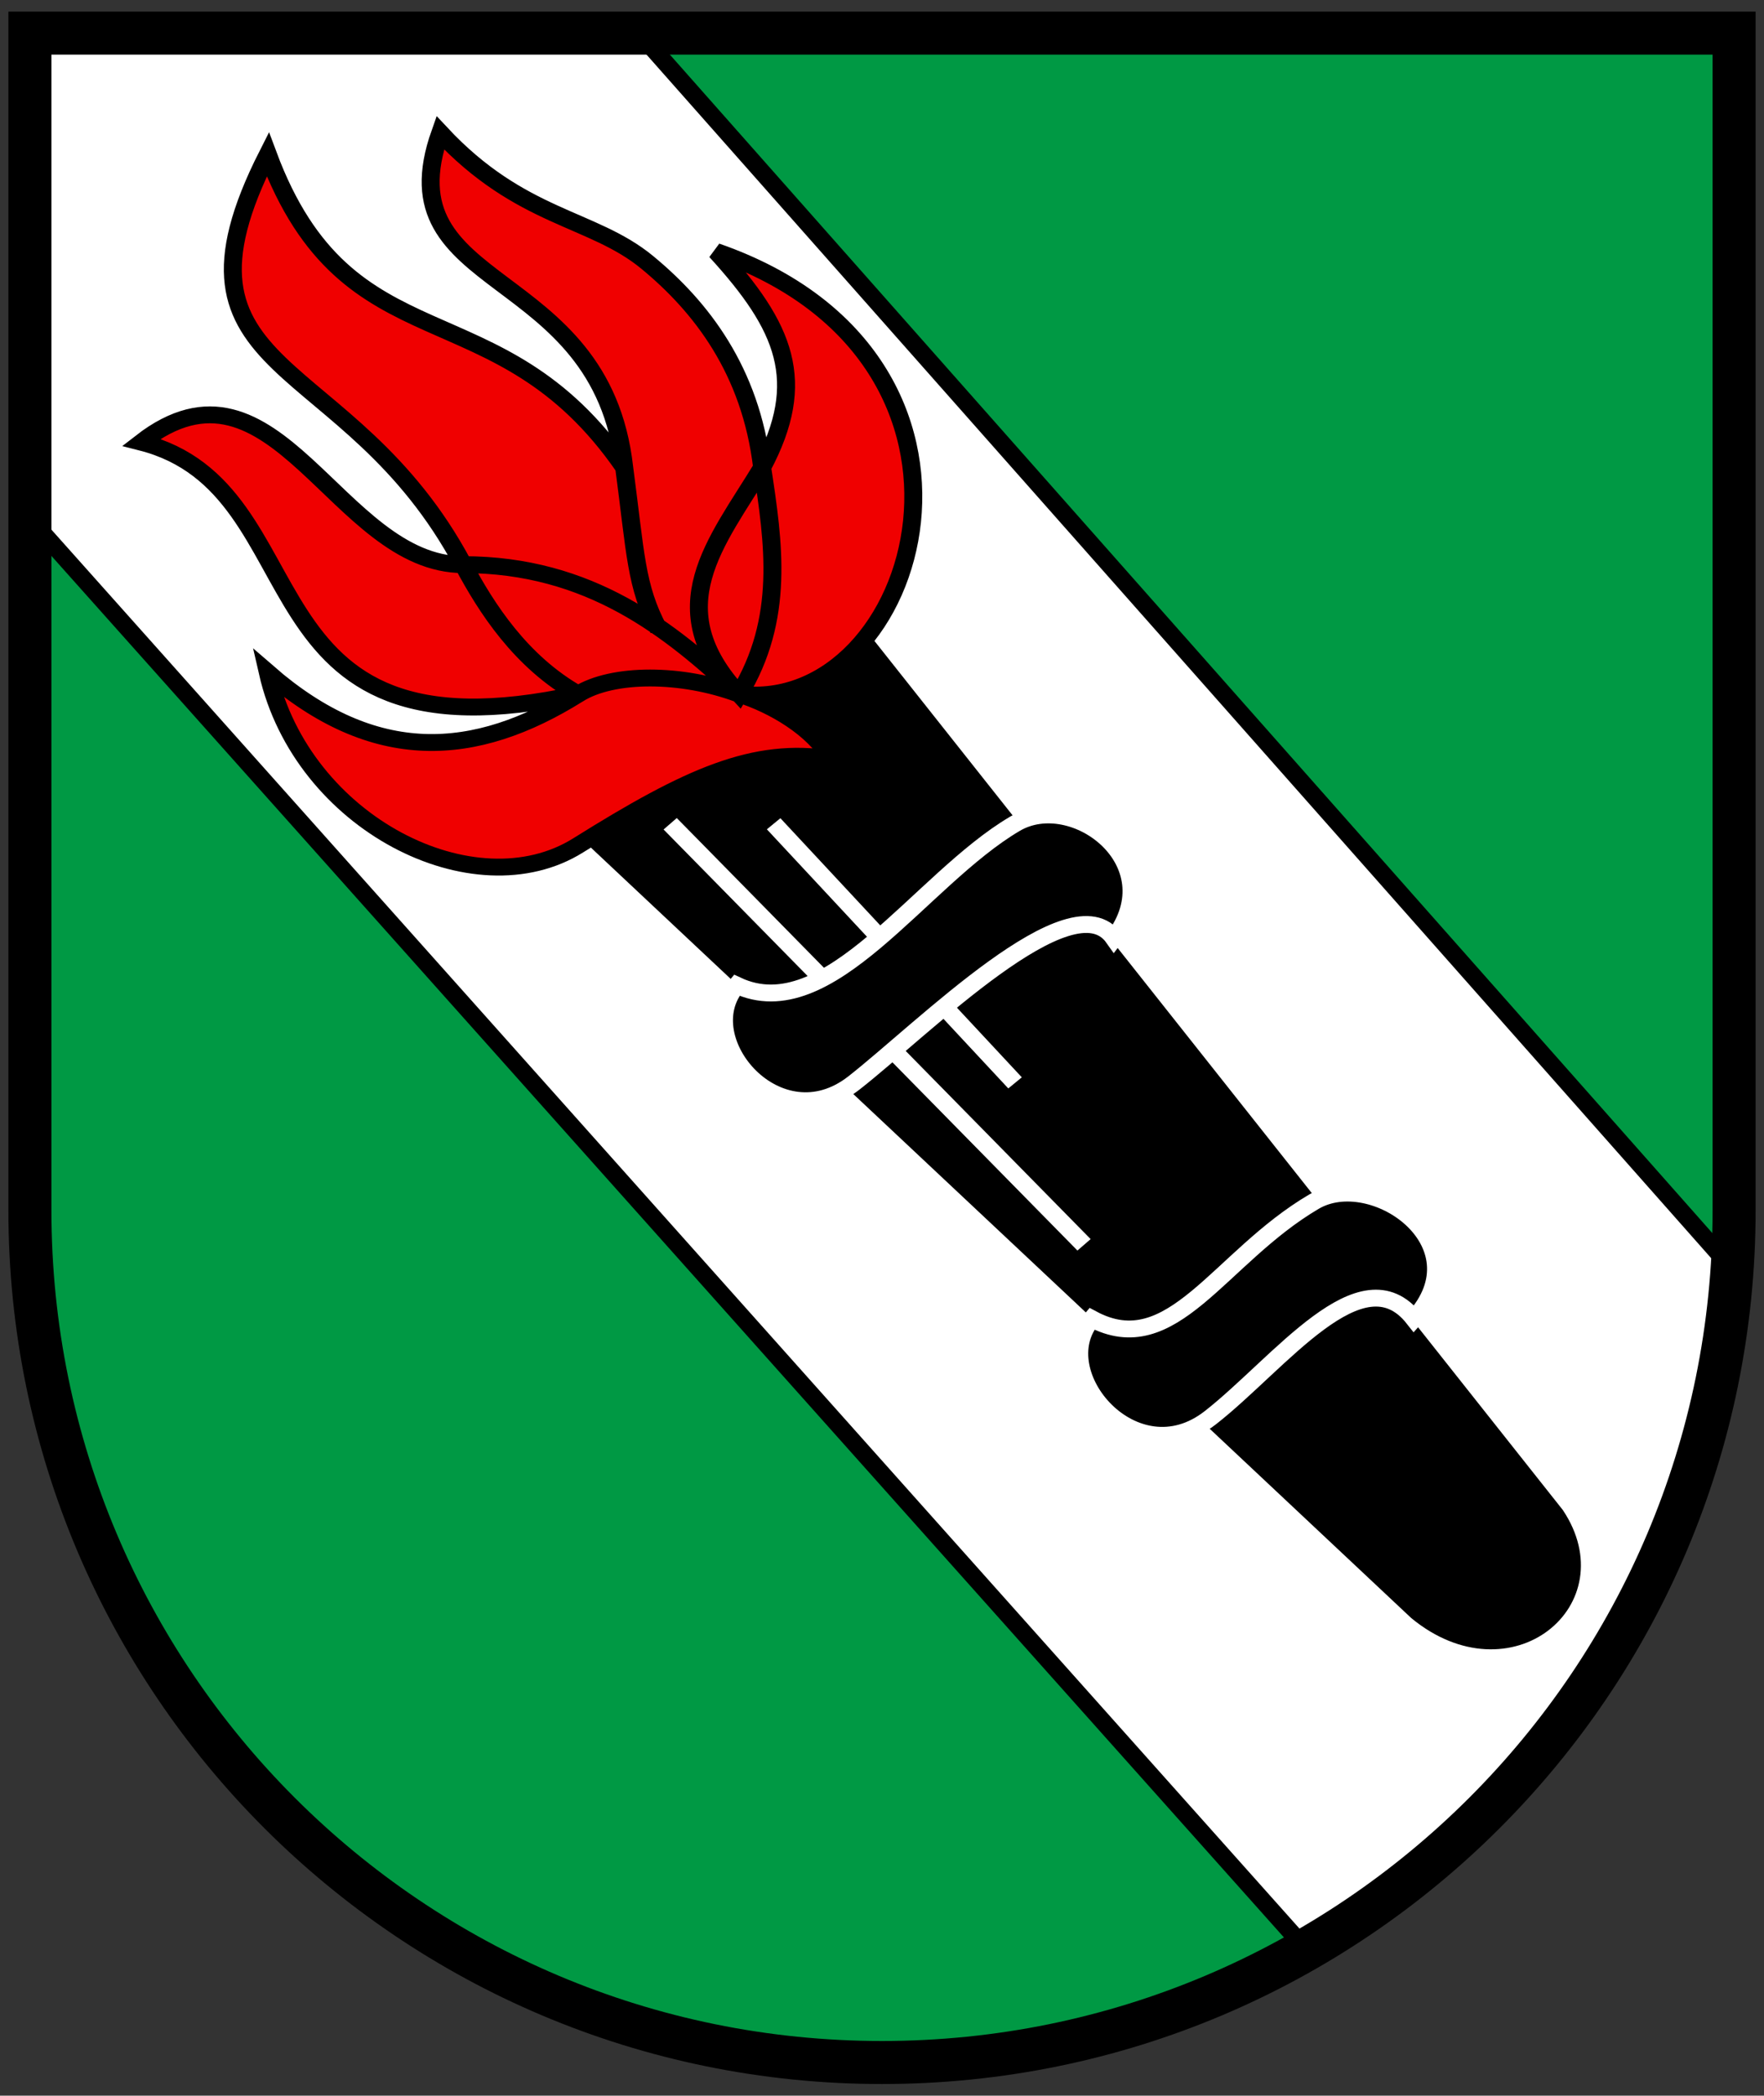
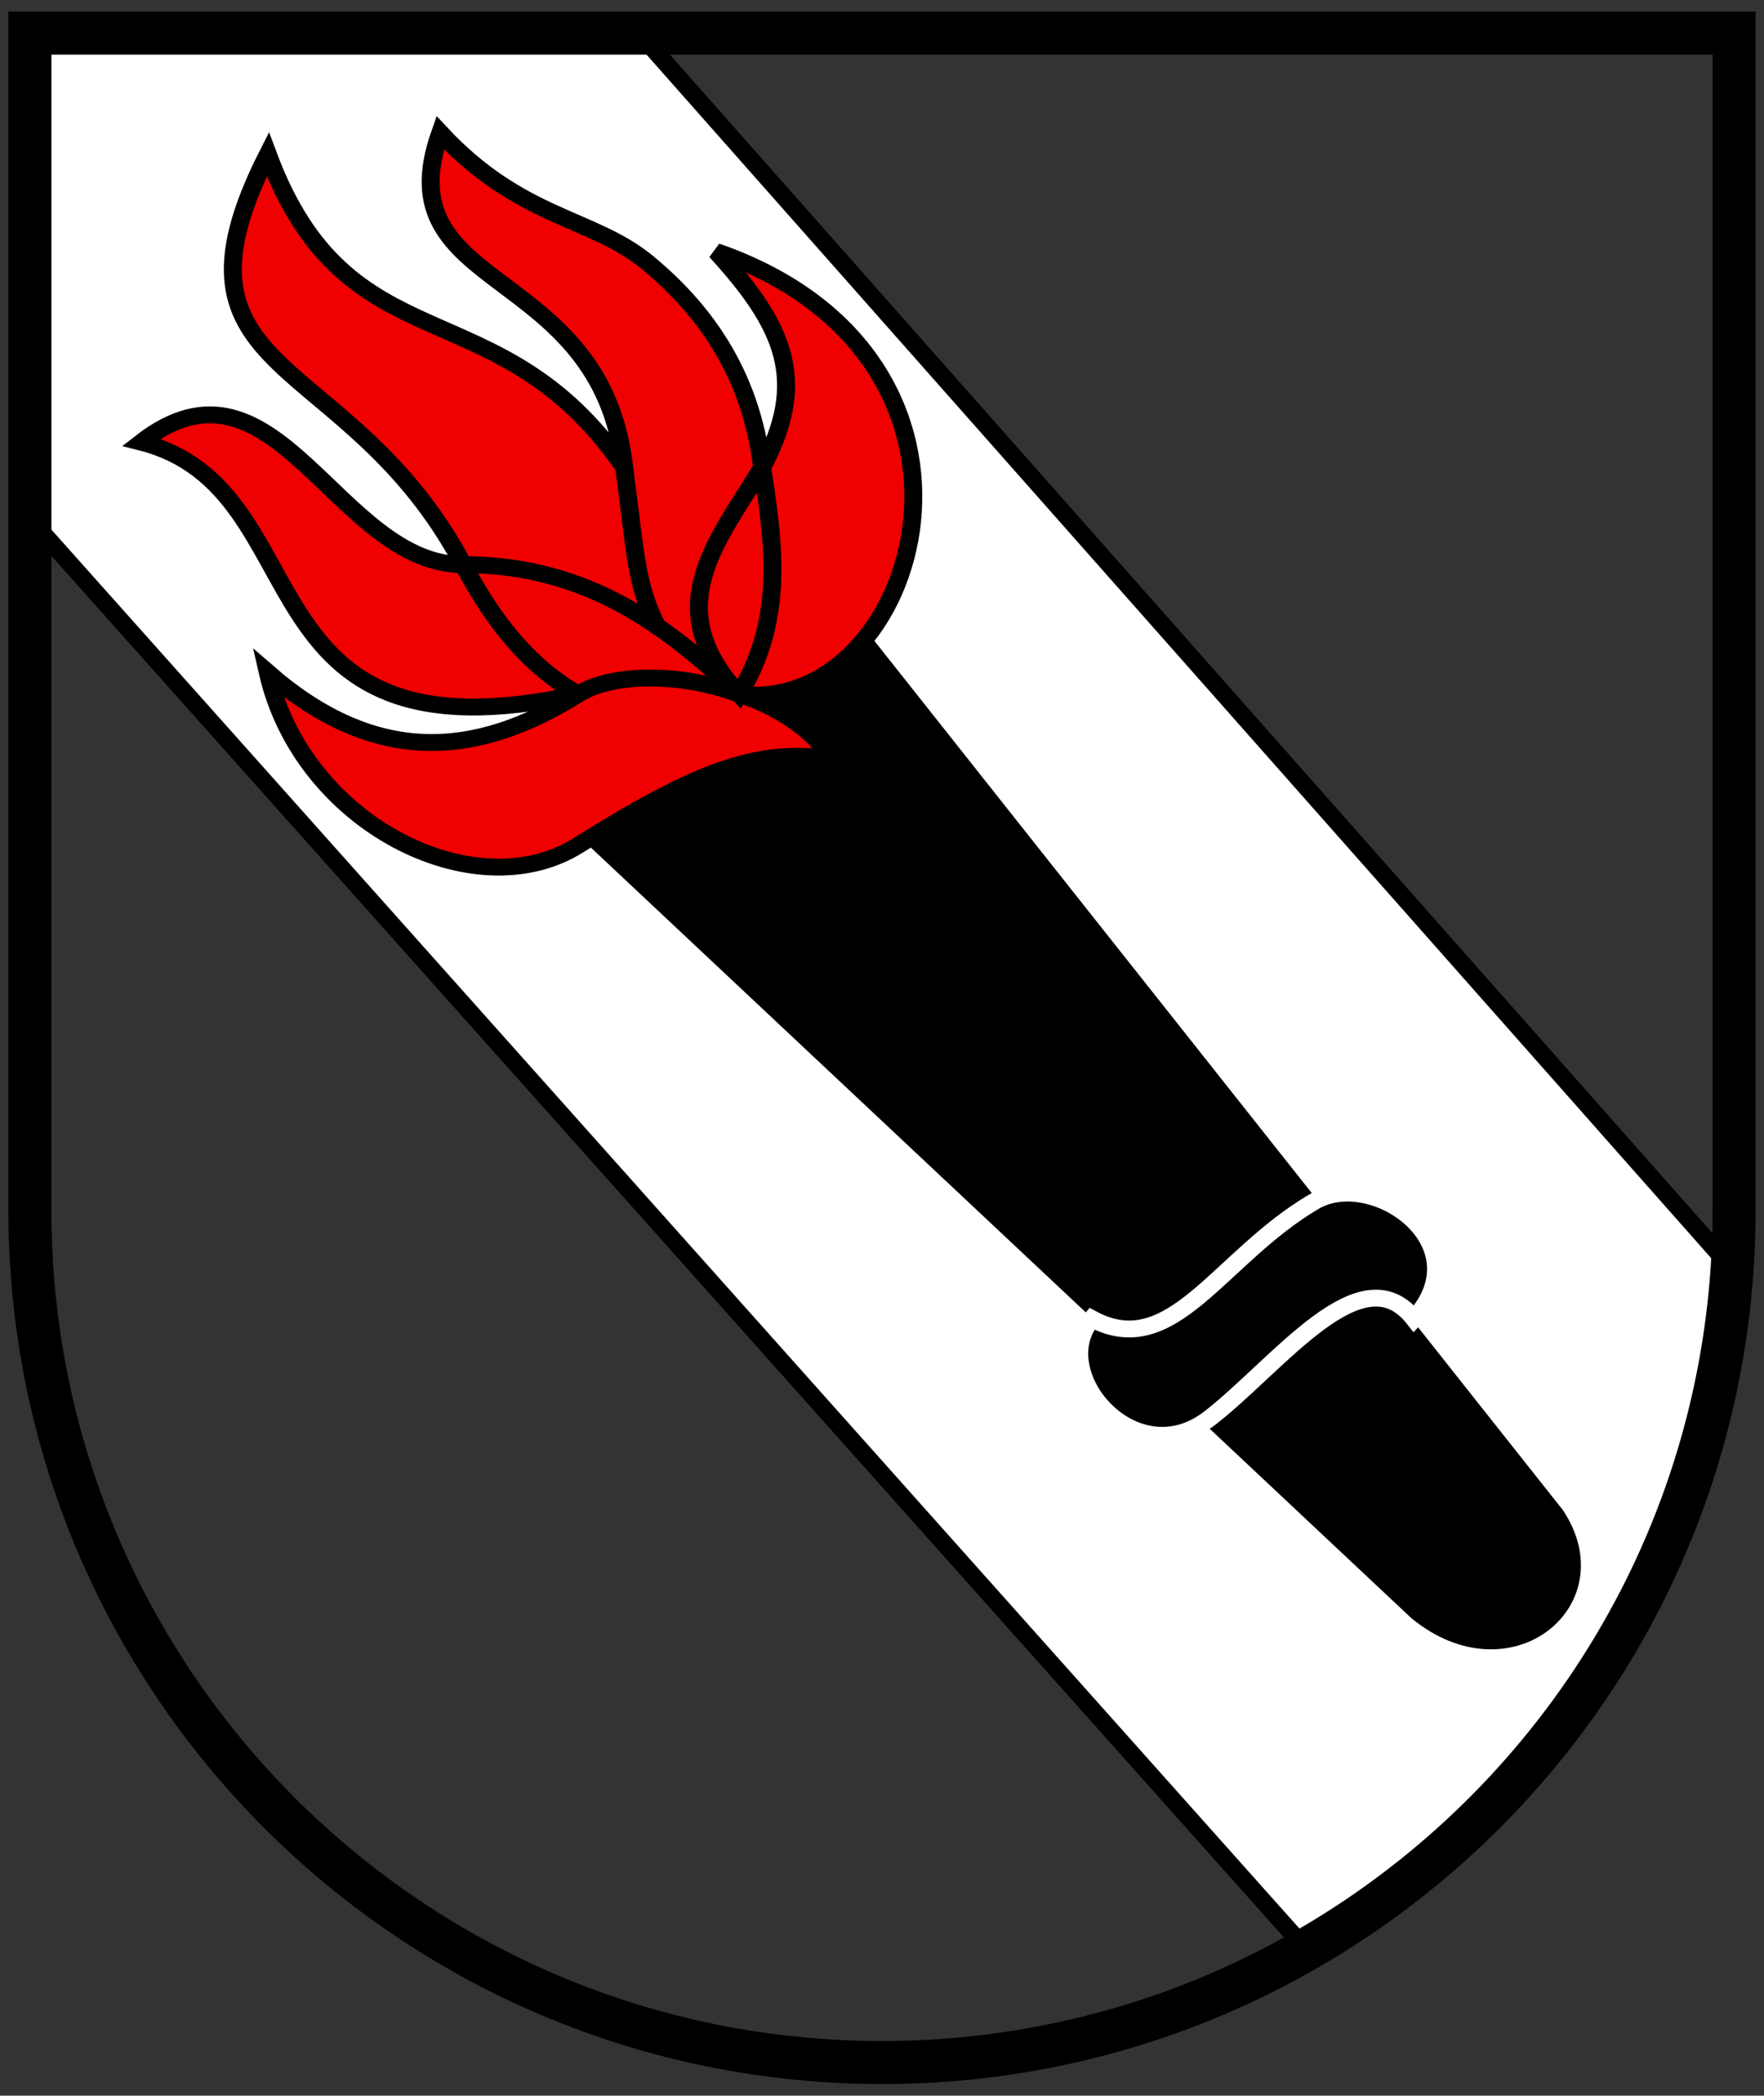
<svg xmlns="http://www.w3.org/2000/svg" width="410" height="487">
  <rect width="100%" height="100%" fill="#333333" stroke="none" />
  <g stroke-width="1.563">
-     <path d="M6.951 7.698v284.435c0 103.09 88.667 186.659 198.051 186.659 109.384 0 198.051-83.57 198.051-186.659V7.698z" fill="#094" />
    <path d="M2.031 2.031v182.09l449.94 536.78c88.103-51.38 147.76-146.48 149.47-255.72L216.501 2.021z" fill="#fff" fill-rule="evenodd" stroke="#000" stroke-width="6.326" transform="matrix(.66 0 0 .62 5.96 6.768)" />
    <path d="m773 710-61-82-23 19 72 72c8 7 17-1 12-9z" fill-rule="evenodd" stroke="#000" transform="matrix(2.672 0 0 2.509 -1703.946 -1429.385)" />
    <g stroke="#fff">
      <path d="M760.71 691.85c6-7-3.599-14.049-8.71-10.848-8.276 5.182-12.32 14.848-19.32 10.848-4 5 3.719 14.653 10.32 9.152 6-5 13.153-15.33 17.71-9.152z" fill-rule="evenodd" transform="matrix(2.672 0 0 2.509 -1703.946 -1429.385)" />
-       <path d="m705 646 21 24M696 646l36 39" fill="none" transform="matrix(2.672 0 0 2.509 -1703.946 -1429.385)" />
-       <path d="M734.61 656.61c5-7-3.502-13.813-8.613-10.613-8.277 5.182-16.208 18.961-24.208 14.961-4 5 3.607 14.54 10.208 9.039 6-5 18.968-18.923 22.613-13.387z" fill-rule="evenodd" transform="matrix(2.672 0 0 2.509 -1703.946 -1429.385)" />
    </g>
    <path d="M702 634c15.764 2 25-31-2-41 6 7 8 12 4 20-4 7-9 13-2 21 4-7 3-14 2-21 1 7 2 14-2 21-7-8-2-14 2-21-1-9-5.327-14.9-10-19-4.774-4.188-11-4-18-12-5 15 14 12 16 31 1 8 1 11 3 15-2-4-2-7-3-15-11-17-24-9-31-29-10 21 7 18 17 38 11 0 18 6 24 12-6-6-13-12-24-12 2 4 5 9 10 12-5-3-8-8-10-12-11 0-16.33-20.982-28-11.339C666 615 658 641 688 634c3-2 9-2 14 0-5-2-11-2-14 0-9 6-17.745 6.567-27-2 3 14 18 22 27 16 9.703-6.469 15.333-9.127 22-8-1.49-2.785-5-5-8-6z" fill="#f00000" fill-rule="evenodd" stroke="#000" transform="matrix(2.672 0 0 2.509 -1703.946 -1429.385)" />
  </g>
  <path d="M6.951 7.698v273.55c0 109.38 88.67 198.05 198.05 198.05s198.05-88.669 198.05-198.05V7.698z" fill="none" stroke="#000" stroke-width="10" />
</svg>